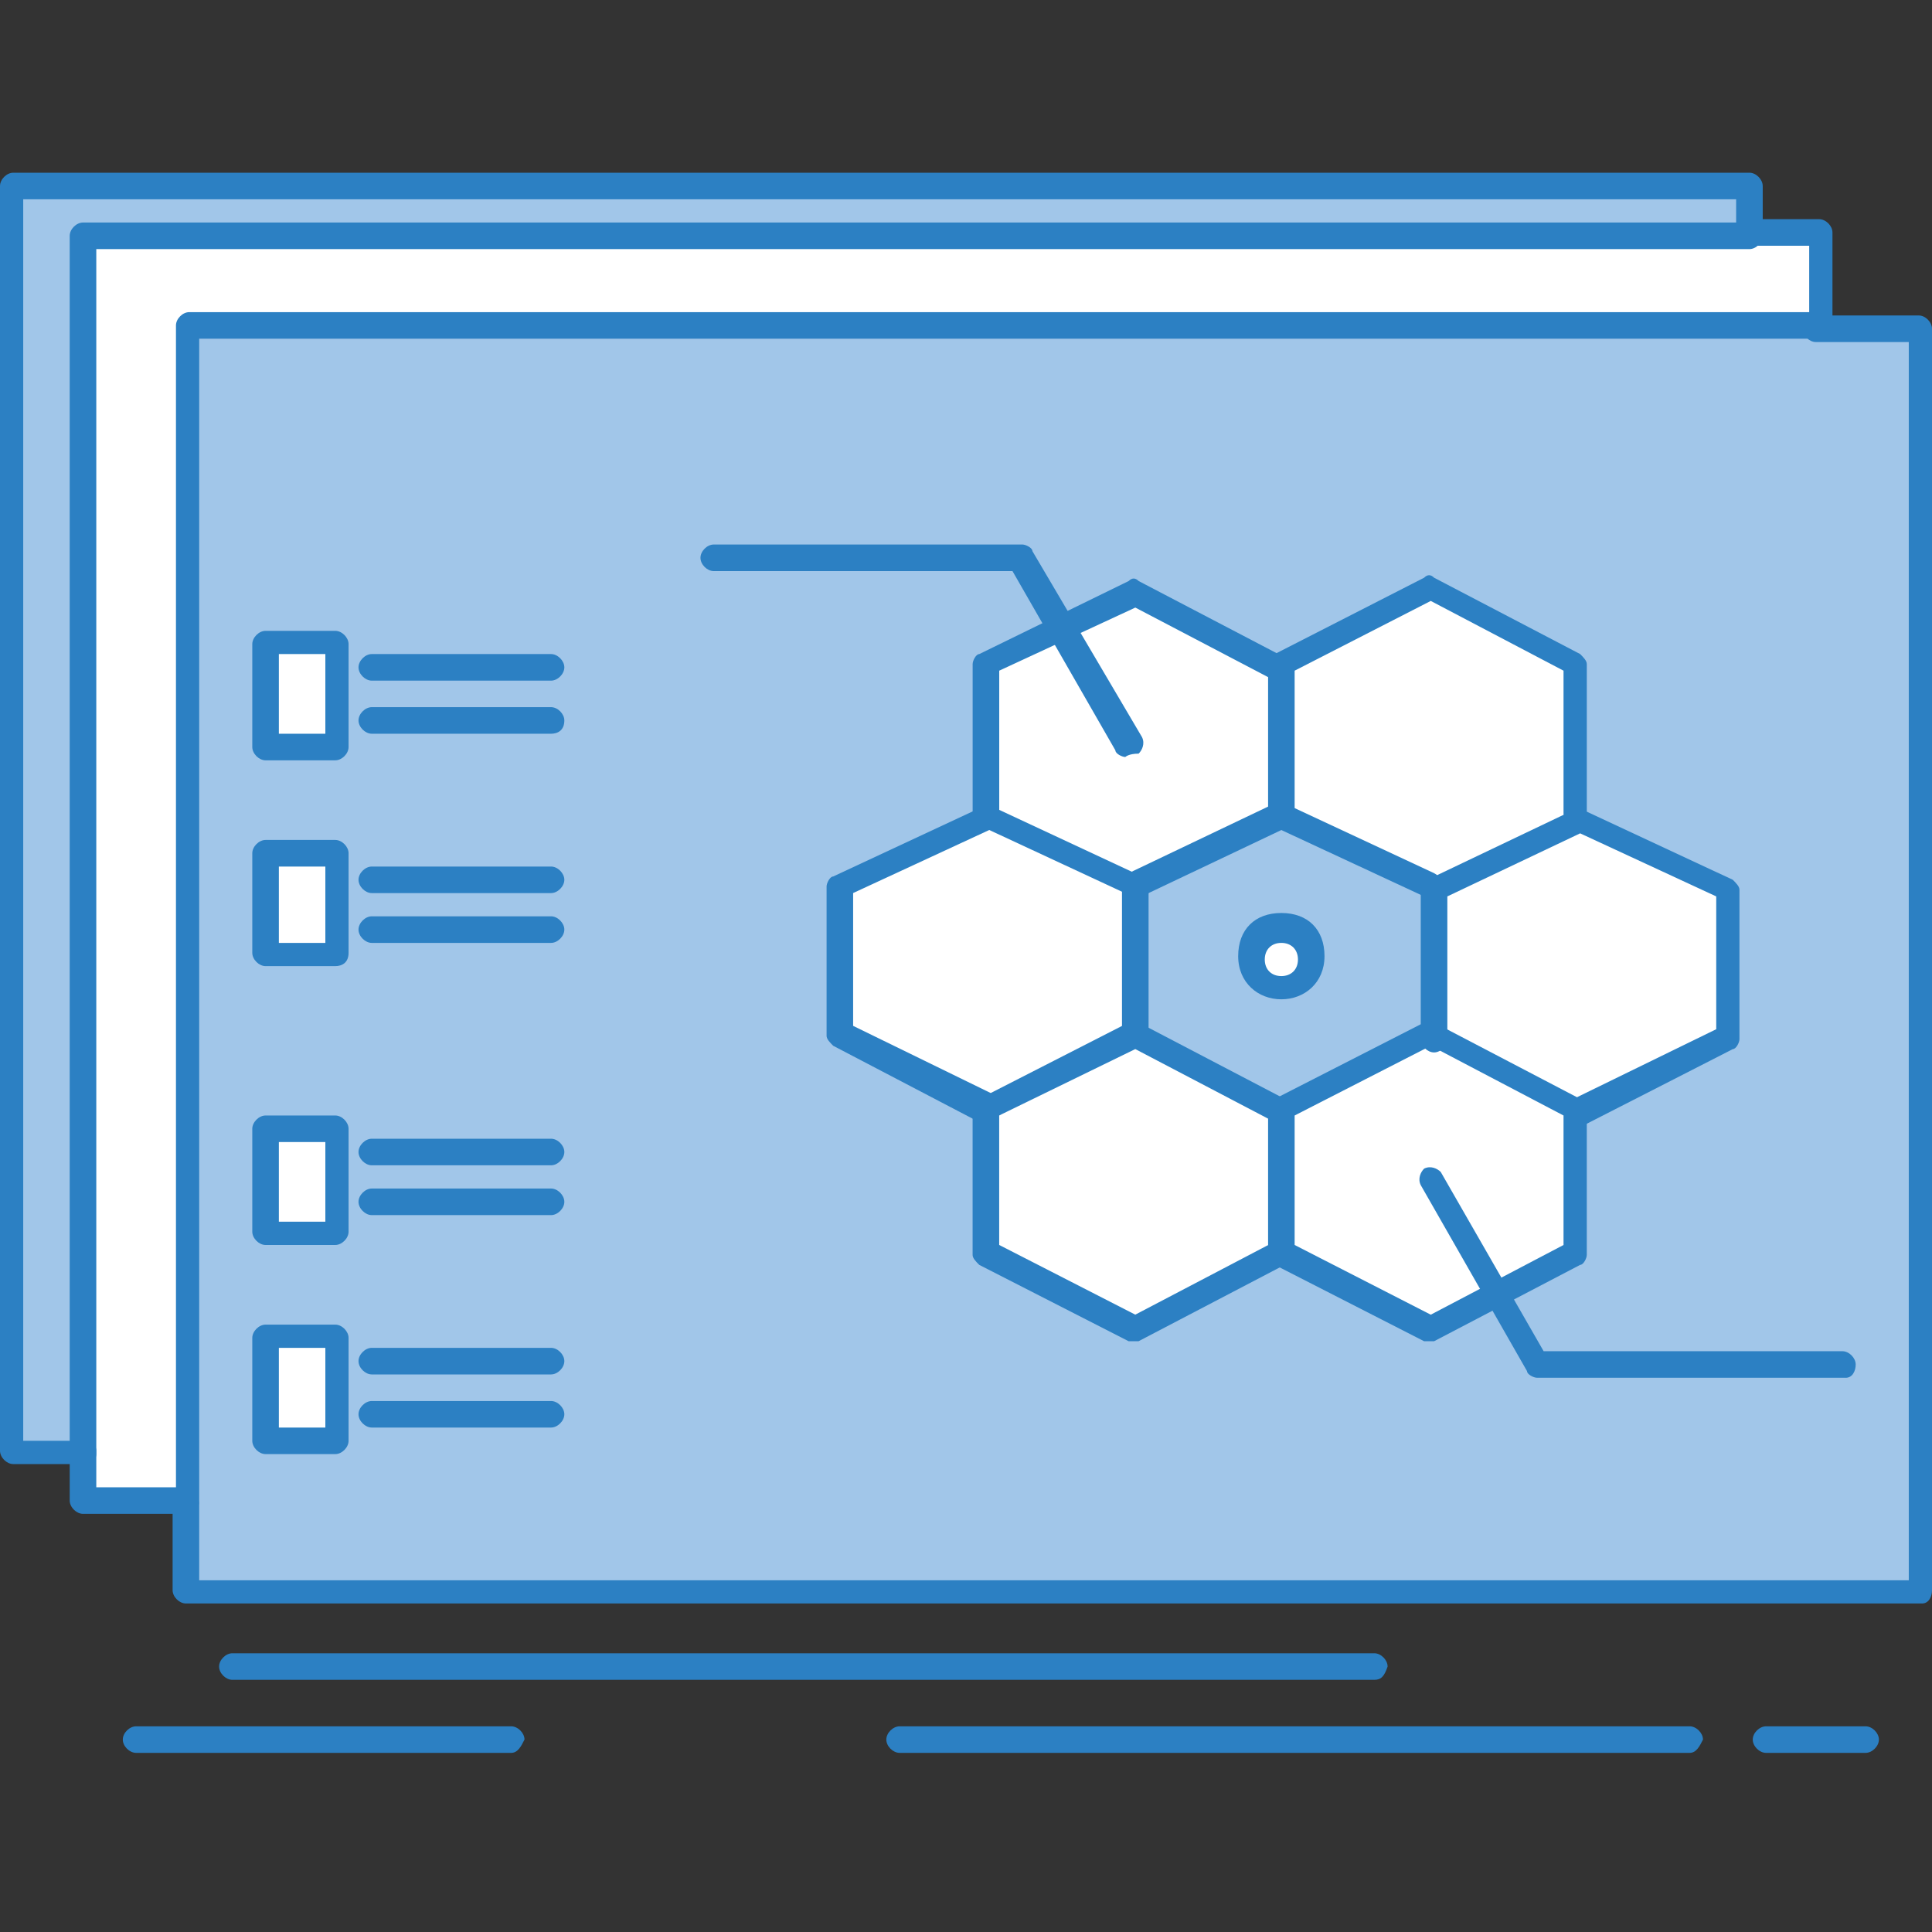
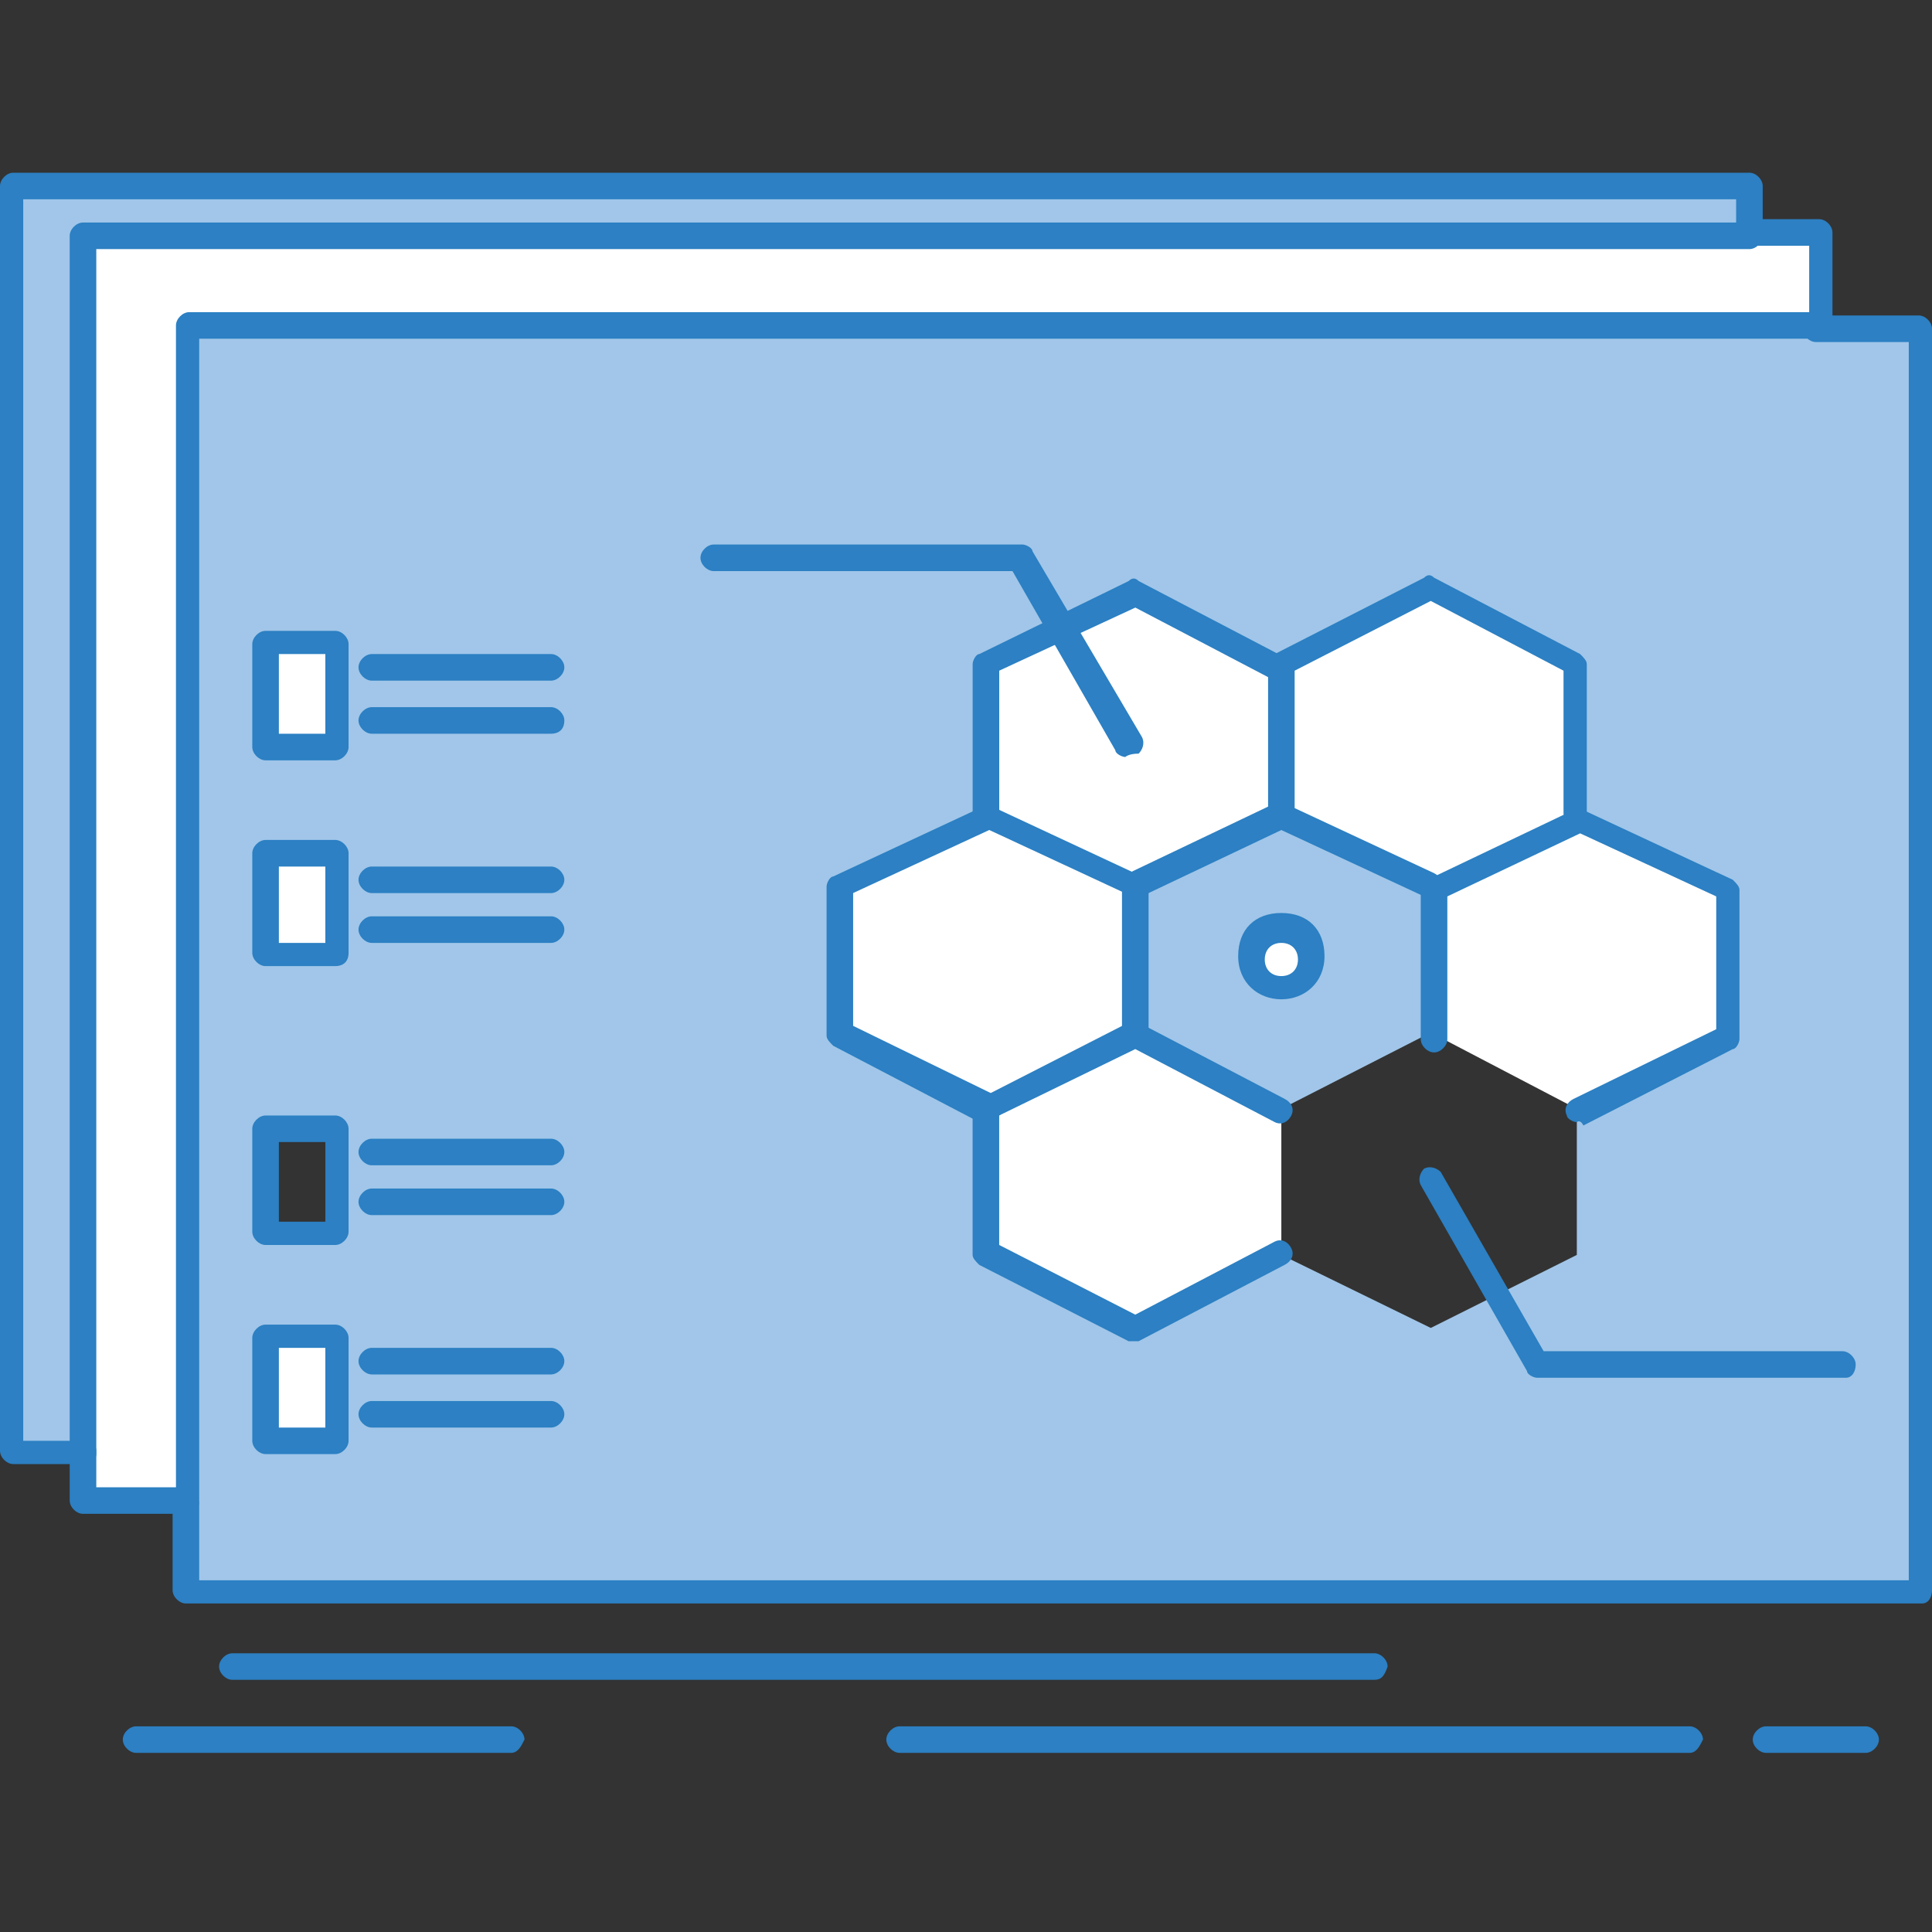
<svg xmlns="http://www.w3.org/2000/svg" id="a" data-name="Layer_1" viewBox="0 0 500 500">
  <rect x="0" y="0" width="500" height="500" fill="#333333" stroke="none" />
  <defs>
    <style> .c { fill: #2c80c3; } .d { fill: #fff; } .e { fill: #a1c6e9; } </style>
  </defs>
  <g id="b" data-name="_x35_83_x2C__Game_x2C__strategic_x2C__strategy_x2C__tactic_x2C__tactical">
    <g>
      <rect class="d" x="68.73" y="346.25" width="18.04" height="26.63" />
      <path class="e" d="M387.46,335.08l20.62-10.31v-37.8l38.66-19.76v-38.66l-38.66-18.04v-38.66l-37.8-18.9-38.66,18.9-37.8-19.76-20.62,10.31-18.04,9.45v38.66l-38.66,18.04v38.66l38.66,19.76v37.8l38.66,19.76,37.8-19.76,38.66,18.9,17.18-8.59ZM497.42,85.08v326.46H48.11V85.08h449.31ZM86.77,372.88v-26.63h-18.04v26.63h18.04ZM86.77,318.76v-26.63h-18.04v26.63h18.04ZM86.77,247.45v-25.77h-18.04v25.77h18.04ZM86.77,193.33v-26.63h-18.04v26.63h18.04Z" />
      <polygon class="d" points="469.93 61.03 469.93 85.08 48.11 85.08 48.11 389.21 21.48 389.21 21.48 376.32 21.48 61.03 451.89 61.03 469.93 61.03" />
      <polygon class="e" points="451.89 48.14 451.89 61.03 21.48 61.03 21.48 376.32 3.44 376.32 3.44 48.14 451.89 48.14" />
      <polygon class="d" points="446.74 228.55 446.74 267.21 408.08 286.97 370.28 267.21 370.28 228.55 408.08 210.51 446.74 228.55" />
-       <polygon class="d" points="387.46 335.08 370.28 343.67 331.61 324.77 331.61 286.97 370.28 267.21 408.08 286.97 408.08 324.77 387.46 335.08" />
      <polygon class="d" points="408.08 171.85 408.08 210.51 370.28 228.55 331.61 210.51 331.61 171.85 370.28 152.95 408.08 171.85" />
      <path class="e" d="M370.28,228.55v38.66l-38.66,19.76-37.8-19.76v-38.66l37.8-18.04,38.66,18.04ZM339.35,248.31c0-4.3-3.44-7.73-7.73-7.73s-7.73,3.44-7.73,7.73,3.44,7.73,7.73,7.73,7.73-3.44,7.73-7.73Z" />
      <path class="d" d="M331.61,240.58c4.27,0,7.73,3.46,7.73,7.73s-3.46,7.73-7.73,7.73-7.73-3.46-7.73-7.73,3.46-7.73,7.73-7.73Z" />
      <polygon class="d" points="331.61 286.97 331.61 324.77 293.81 343.67 255.16 324.77 255.16 286.97 293.81 267.21 331.61 286.97" />
      <polygon class="d" points="274.06 162.4 293.81 152.95 331.61 171.85 331.61 210.51 293.81 228.55 255.16 210.51 255.16 171.85 274.06 162.4" />
      <polygon class="d" points="293.81 228.55 293.81 267.21 255.16 286.97 216.5 267.21 216.5 228.55 255.16 210.51 293.81 228.55" />
-       <rect class="d" x="68.73" y="292.13" width="18.04" height="26.63" />
      <rect class="d" x="68.73" y="221.68" width="18.04" height="25.77" />
      <rect class="d" x="68.73" y="166.7" width="18.04" height="26.63" />
      <path class="c" d="M497.42,414.98H48.11c-1.72,0-3.44-1.72-3.44-3.44v-22.33c0-1.72,1.72-3.44,3.44-3.44s3.44,1.72,3.44,3.44v19.76h442.44V88.52h-24.06c-1.72,0-3.43-1.72-3.43-3.44s1.72-3.44,3.43-3.44h26.64c1.72,0,3.43,1.72,3.43,3.44v326.46c0,1.72-.86,3.44-2.58,3.44Z" />
      <path class="c" d="M86.77,322.2h-18.04c-1.72,0-3.44-1.72-3.44-3.44v-26.63c0-1.72,1.72-3.44,3.44-3.44h18.04c1.72,0,3.44,1.72,3.44,3.44v26.63c0,1.72-1.72,3.44-3.44,3.44ZM72.17,316.18h12.03v-20.62h-12.03v20.62Z" />
      <path class="c" d="M142.61,301.58h-46.39c-1.72,0-3.44-1.72-3.44-3.44s1.72-3.44,3.44-3.44h46.39c1.72,0,3.44,1.72,3.44,3.44s-1.72,3.44-3.44,3.44Z" />
      <path class="c" d="M142.61,314.47h-46.39c-1.72,0-3.44-1.72-3.44-3.44s1.72-3.44,3.44-3.44h46.39c1.72,0,3.44,1.72,3.44,3.44s-1.72,3.44-3.44,3.44Z" />
      <path class="c" d="M86.77,376.32h-18.04c-1.72,0-3.44-1.72-3.44-3.44v-26.63c0-1.72,1.72-3.44,3.44-3.44h18.04c1.72,0,3.44,1.72,3.44,3.44v26.63c0,1.72-1.72,3.44-3.44,3.44ZM72.17,369.45h12.03v-20.62h-12.03v20.62Z" />
      <path class="c" d="M142.61,355.7h-46.39c-1.72,0-3.44-1.72-3.44-3.44s1.72-3.44,3.44-3.44h46.39c1.72,0,3.44,1.72,3.44,3.44s-1.72,3.44-3.44,3.44Z" />
      <path class="c" d="M142.61,369.45h-46.39c-1.72,0-3.44-1.72-3.44-3.44s1.72-3.43,3.44-3.43h46.39c1.72,0,3.44,1.72,3.44,3.43s-1.72,3.44-3.44,3.44Z" />
      <path class="c" d="M355.67,434.74H60.14c-1.72,0-3.44-1.72-3.44-3.44s1.72-3.44,3.44-3.44h295.53c1.72,0,3.44,1.72,3.44,3.44-.86,2.58-1.72,3.44-3.44,3.44Z" />
      <path class="c" d="M437.29,453.64h-204.47c-1.72,0-3.44-1.72-3.44-3.44s1.72-3.43,3.44-3.43h204.47c1.72,0,3.44,1.72,3.44,3.43-.86,1.72-1.72,3.44-3.44,3.44Z" />
      <path class="c" d="M482.82,453.64h-25.77c-1.72,0-3.44-1.72-3.44-3.44s1.72-3.43,3.44-3.43h25.77c1.72,0,3.44,1.72,3.44,3.43s-1.72,3.44-3.44,3.44Z" />
      <path class="c" d="M132.3,453.64H35.22c-1.72,0-3.44-1.72-3.44-3.44s1.72-3.43,3.44-3.43h97.08c1.72,0,3.44,1.72,3.44,3.43-.86,1.72-1.72,3.44-3.44,3.44Z" />
      <path class="c" d="M48.11,391.78h-26.63c-1.72,0-3.44-1.72-3.44-3.44v-12.89c0-1.72,1.72-3.43,3.44-3.43s3.44,1.72,3.44,3.43v9.45h20.62V84.22c0-1.72,1.72-3.44,3.44-3.44h419.24v-17.18h-15.46c-1.72,0-3.44-1.72-3.44-3.44s1.72-3.44,3.44-3.44h18.04c1.72,0,3.44,1.72,3.44,3.44v24.05c0,1.72-1.72,3.44-3.44,3.44H51.55v300.69c0,2.58-1.72,3.44-3.44,3.44Z" />
      <path class="c" d="M255.16,213.95c-1.72,0-3.44-1.72-3.44-3.44v-38.66c0-.86.86-2.58,1.72-2.58l38.66-18.9c.86-.86,1.72-.86,2.58,0l37.8,19.76c1.72.86,2.58,2.58,1.72,4.29-.86,1.72-2.58,2.58-4.3,1.72l-36.08-18.9-35.22,16.33v36.94c0,1.72-1.72,3.44-3.44,3.44Z" />
      <path class="c" d="M408.08,213.95c-1.72,0-3.44-1.72-3.44-3.44v-36.94l-34.36-18.05-35.23,18.05v36.94c0,1.72-1.72,3.44-3.44,3.44s-3.43-1.72-3.43-3.44v-38.66c0-.86.86-2.58,1.72-2.58l38.66-19.76c.86-.86,1.72-.86,2.58,0l37.8,19.76c.86.86,1.72,1.72,1.72,2.58v38.66c.86,1.72-.86,3.44-2.58,3.44Z" />
      <path class="c" d="M255.16,290.41h-1.72l-37.8-19.76c-.86-.86-1.72-1.72-1.72-2.58v-38.66c0-.86.86-2.58,1.72-2.58l38.66-18.04h2.58l38.66,18.04c1.72.86,2.58,2.58,1.72,4.29-.86.86-2.58,1.72-4.3.86l-36.94-17.18-35.23,16.32v34.37l36.94,18.04c1.72.86,2.58,2.58,1.72,4.3-1.72,1.72-2.58,2.58-4.3,2.58Z" />
      <path class="c" d="M293.81,270.65c-1.72,0-3.44-1.72-3.44-3.44v-38.66c0-.86.86-2.58,1.72-2.58l37.8-18.04c.86,0,1.72-.86,2.58,0l38.66,18.04c1.72.86,2.58,2.58,1.72,4.3,0,1.72-2.58,2.58-4.3,1.72l-36.94-17.18-34.36,16.32v36.94c0,.86-1.72,2.58-3.44,2.58Z" />
      <path class="c" d="M408.08,290.41c-.86,0-2.58-.86-2.58-1.72-.86-1.72,0-3.44,1.72-4.29l36.94-18.04v-34.37l-35.22-16.32-34.37,16.32v36.94c0,1.72-1.72,3.44-3.44,3.44s-3.44-1.72-3.44-3.44v-38.66c0-.86.86-2.58,1.72-2.58l37.8-18.04c.86,0,1.72-.86,2.58,0l38.66,18.04c.86.86,1.72,1.72,1.72,2.58v38.66c0,.86-.86,2.58-1.72,2.58l-38.66,19.76c-.86-1.72-1.72-.86-1.72-.86Z" />
      <path class="c" d="M293.81,347.11h-1.72l-38.66-19.76c-.86-.86-1.72-1.72-1.72-2.58v-37.8c0-.86.86-2.58,1.72-2.58l38.66-19.76c.86-.86,1.72-.86,2.58,0l37.8,19.76c1.72.86,2.58,2.58,1.72,4.29-.86,1.72-2.58,2.58-4.3,1.72l-36.08-18.9-35.22,17.18v33.51l35.22,18.04,36.08-18.9c1.72-.86,3.44,0,4.3,1.72.86,1.72,0,3.44-1.72,4.29l-37.8,19.76h-.86Z" />
-       <path class="c" d="M370.28,347.11h-1.72l-38.66-19.76c-.86-.86-1.72-1.72-1.72-2.58v-37.8c0-.86.86-2.58,1.72-2.58l38.66-19.76c.86-.86,1.72-.86,2.58,0l37.8,19.76c.86.86,1.72,1.72,1.72,2.58v37.8c0,.86-.86,2.58-1.72,2.58l-37.8,19.76h-.86ZM335.05,322.2l35.23,18.04,34.36-18.04v-33.51l-34.36-18.04-35.23,18.04v33.51Z" />
      <path class="c" d="M86.77,196.77h-18.04c-1.72,0-3.44-1.72-3.44-3.44v-26.63c0-1.72,1.72-3.44,3.44-3.44h18.04c1.72,0,3.44,1.72,3.44,3.44v26.63c0,1.72-1.72,3.44-3.44,3.44ZM72.17,189.89h12.03v-20.62h-12.03v20.62Z" />
      <path class="c" d="M142.61,176.15h-46.39c-1.72,0-3.44-1.72-3.44-3.44s1.72-3.44,3.44-3.44h46.39c1.72,0,3.44,1.72,3.44,3.44s-1.72,3.44-3.44,3.44Z" />
      <path class="c" d="M142.61,189.89h-46.39c-1.72,0-3.44-1.72-3.44-3.44s1.72-3.44,3.44-3.44h46.39c1.72,0,3.44,1.72,3.44,3.44,0,2.58-1.72,3.44-3.44,3.44Z" />
      <path class="c" d="M86.77,250.03h-18.04c-1.72,0-3.44-1.72-3.44-3.44v-25.77c0-1.72,1.72-3.44,3.44-3.44h18.04c1.72,0,3.44,1.72,3.44,3.44v25.77c0,2.58-1.72,3.44-3.44,3.44ZM72.17,244.02h12.03v-19.76h-12.03v19.76Z" />
      <path class="c" d="M142.61,231.13h-46.39c-1.72,0-3.44-1.72-3.44-3.44s1.72-3.43,3.44-3.43h46.39c1.72,0,3.44,1.72,3.44,3.43s-1.72,3.44-3.44,3.44Z" />
      <path class="c" d="M142.61,244.02h-46.39c-1.72,0-3.44-1.72-3.44-3.44s1.72-3.44,3.44-3.44h46.39c1.72,0,3.44,1.72,3.44,3.44s-1.72,3.44-3.44,3.44Z" />
      <path class="c" d="M291.24,195.91c-.86,0-2.58-.86-2.58-1.72l-26.63-46.39h-77.32c-1.72,0-3.43-1.72-3.43-3.44s1.72-3.44,3.43-3.44h79.9c.86,0,2.58.86,2.58,1.72l28.35,48.11c.86,1.72,0,3.44-.86,4.29-2.58,0-3.44.86-3.44.86Z" />
      <path class="c" d="M477.67,356.56h-79.9c-.86,0-2.58-.86-2.58-1.72l-27.49-48.11c-.86-1.72,0-3.44.86-4.29,1.72-.86,3.44,0,4.3.86l26.63,46.39h77.32c1.72,0,3.44,1.72,3.44,3.44s-.86,3.44-2.58,3.44Z" />
      <path class="c" d="M331.61,258.62c-6.01,0-11.17-4.29-11.17-11.17s4.3-11.17,11.17-11.17,11.17,4.29,11.17,11.17-5.16,11.17-11.17,11.17ZM331.61,244.02c-2.58,0-4.29,1.72-4.29,4.3s1.72,4.29,4.29,4.29,4.3-1.72,4.3-4.29-1.72-4.3-4.3-4.3Z" />
      <path class="c" d="M21.48,378.9H3.44c-1.72,0-3.44-1.72-3.44-3.44V48.14c0-1.72,1.72-3.44,3.44-3.44h449.31c1.72,0,3.44,1.72,3.44,3.44v12.89c0,1.72-1.72,3.44-3.44,3.44H24.92v311.86c0,1.72-1.72,2.58-3.44,2.58ZM6.01,372.88h12.03V61.03c0-1.72,1.72-3.44,3.44-3.44h427.83v-6.01H6.01v321.31Z" />
    </g>
  </g>
</svg>